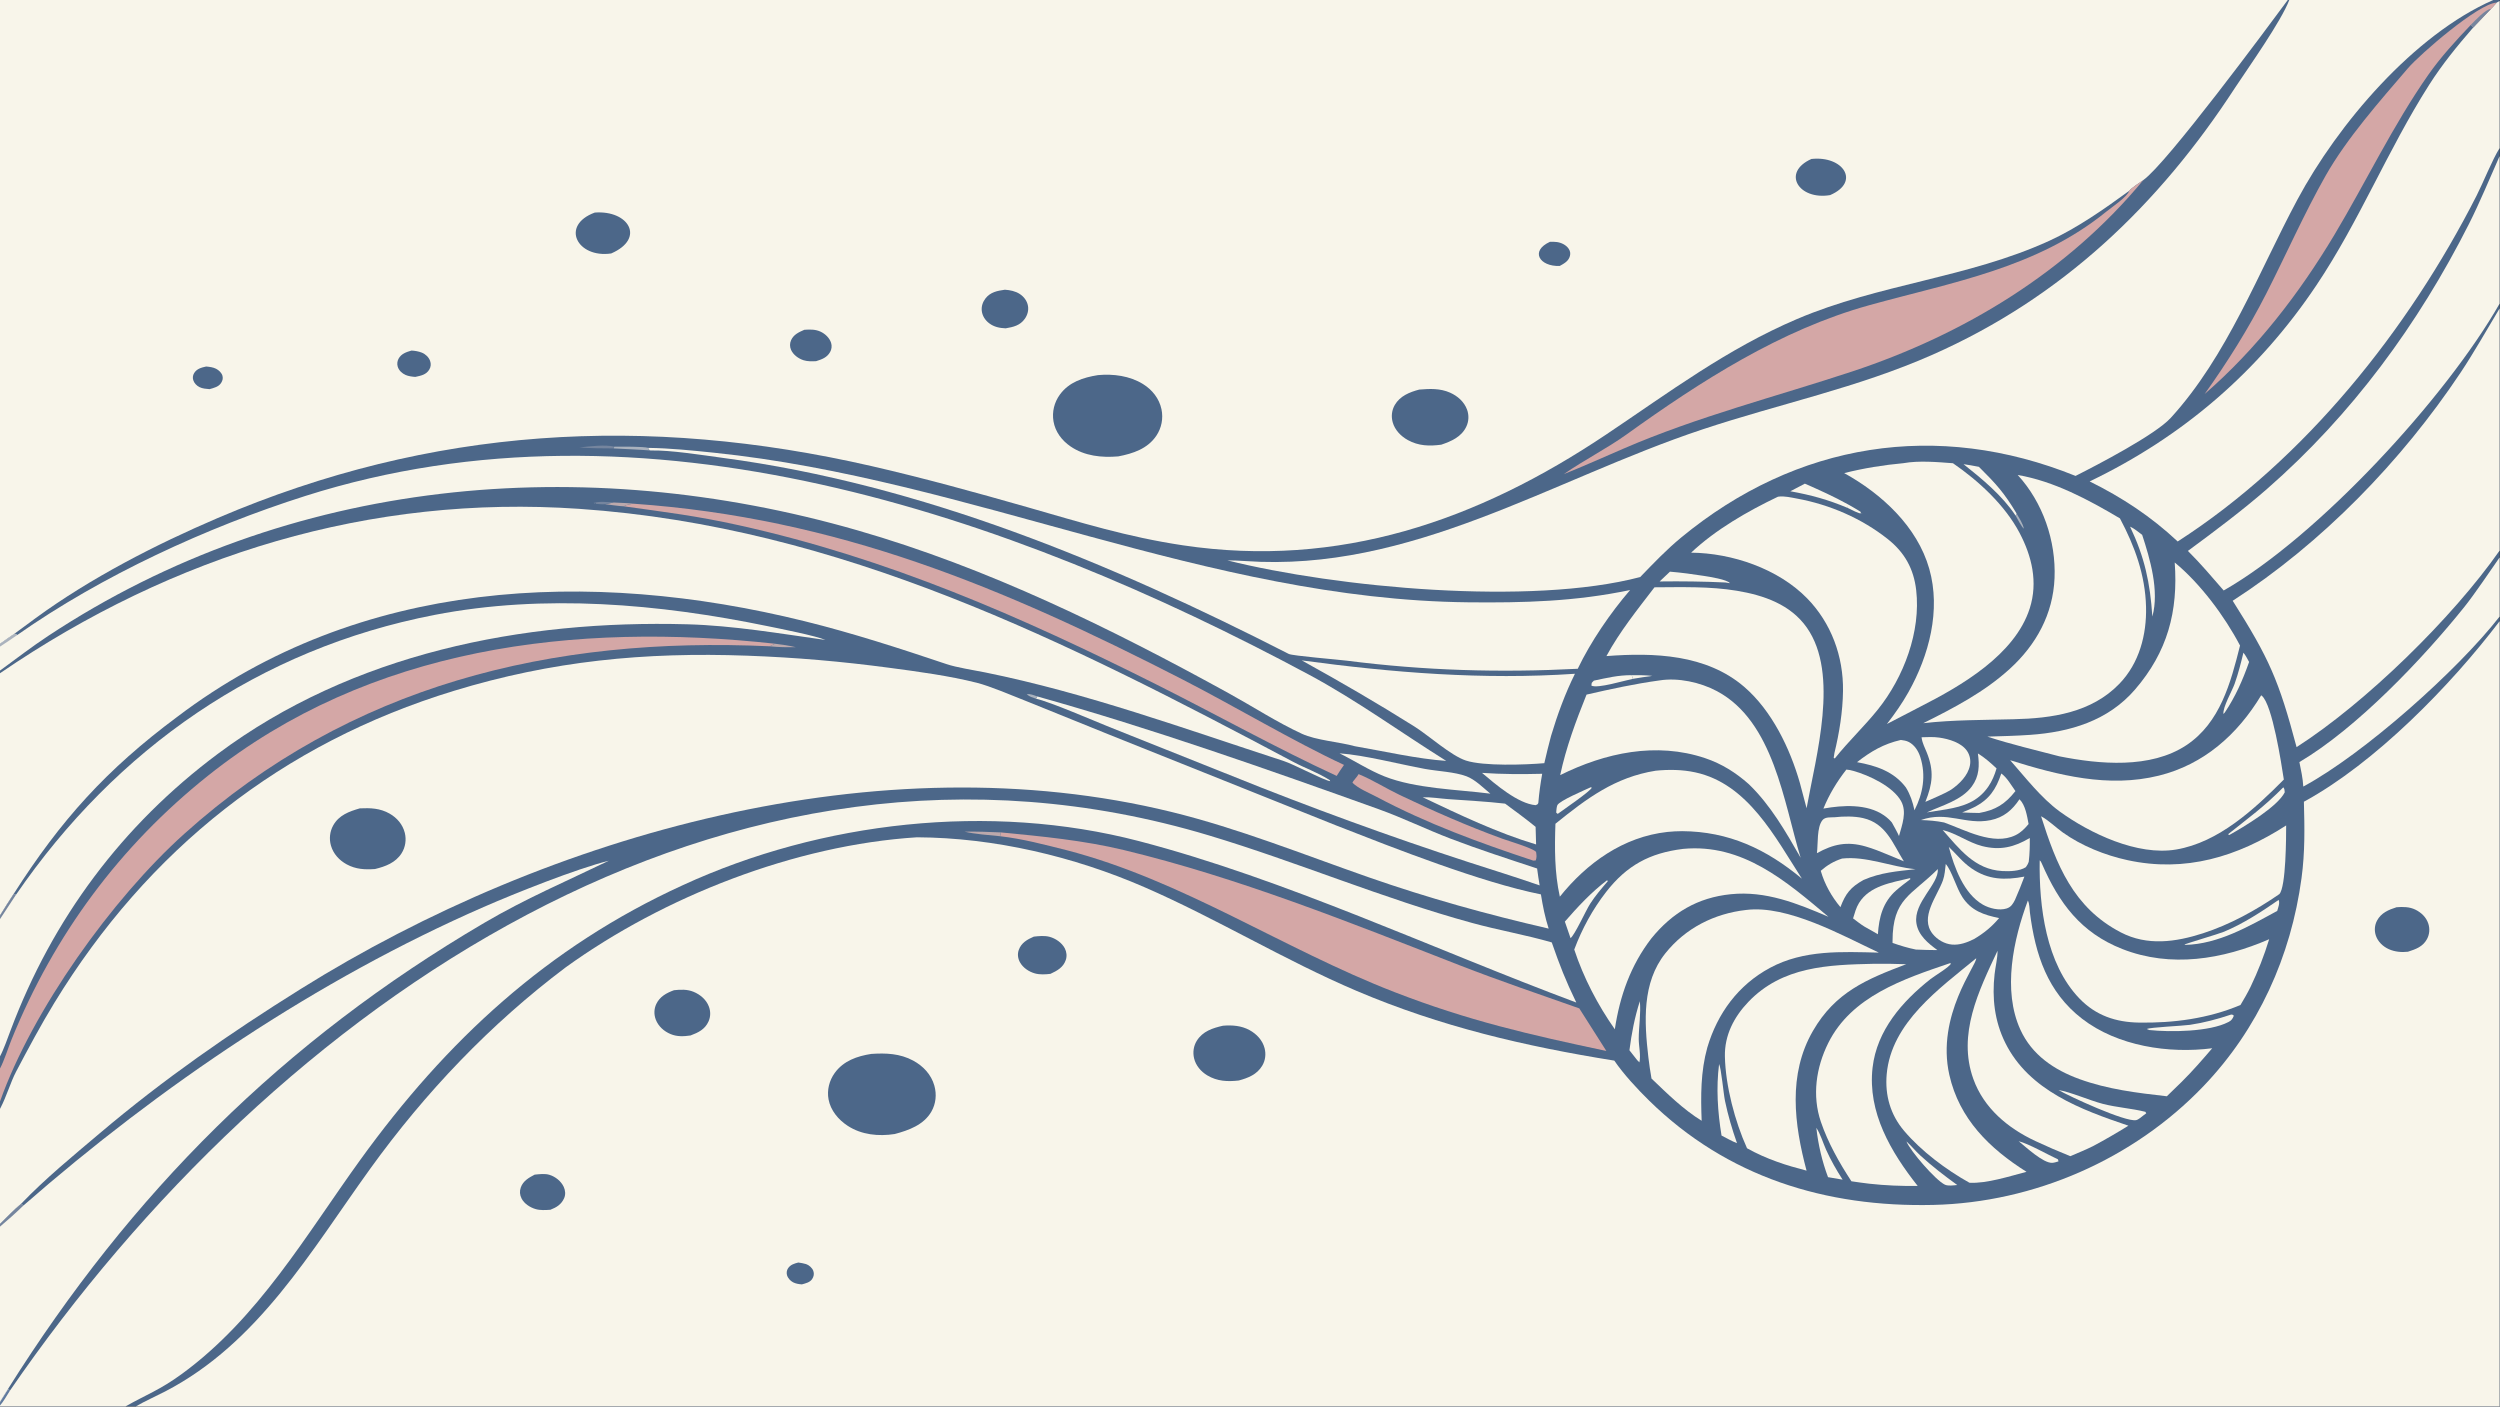
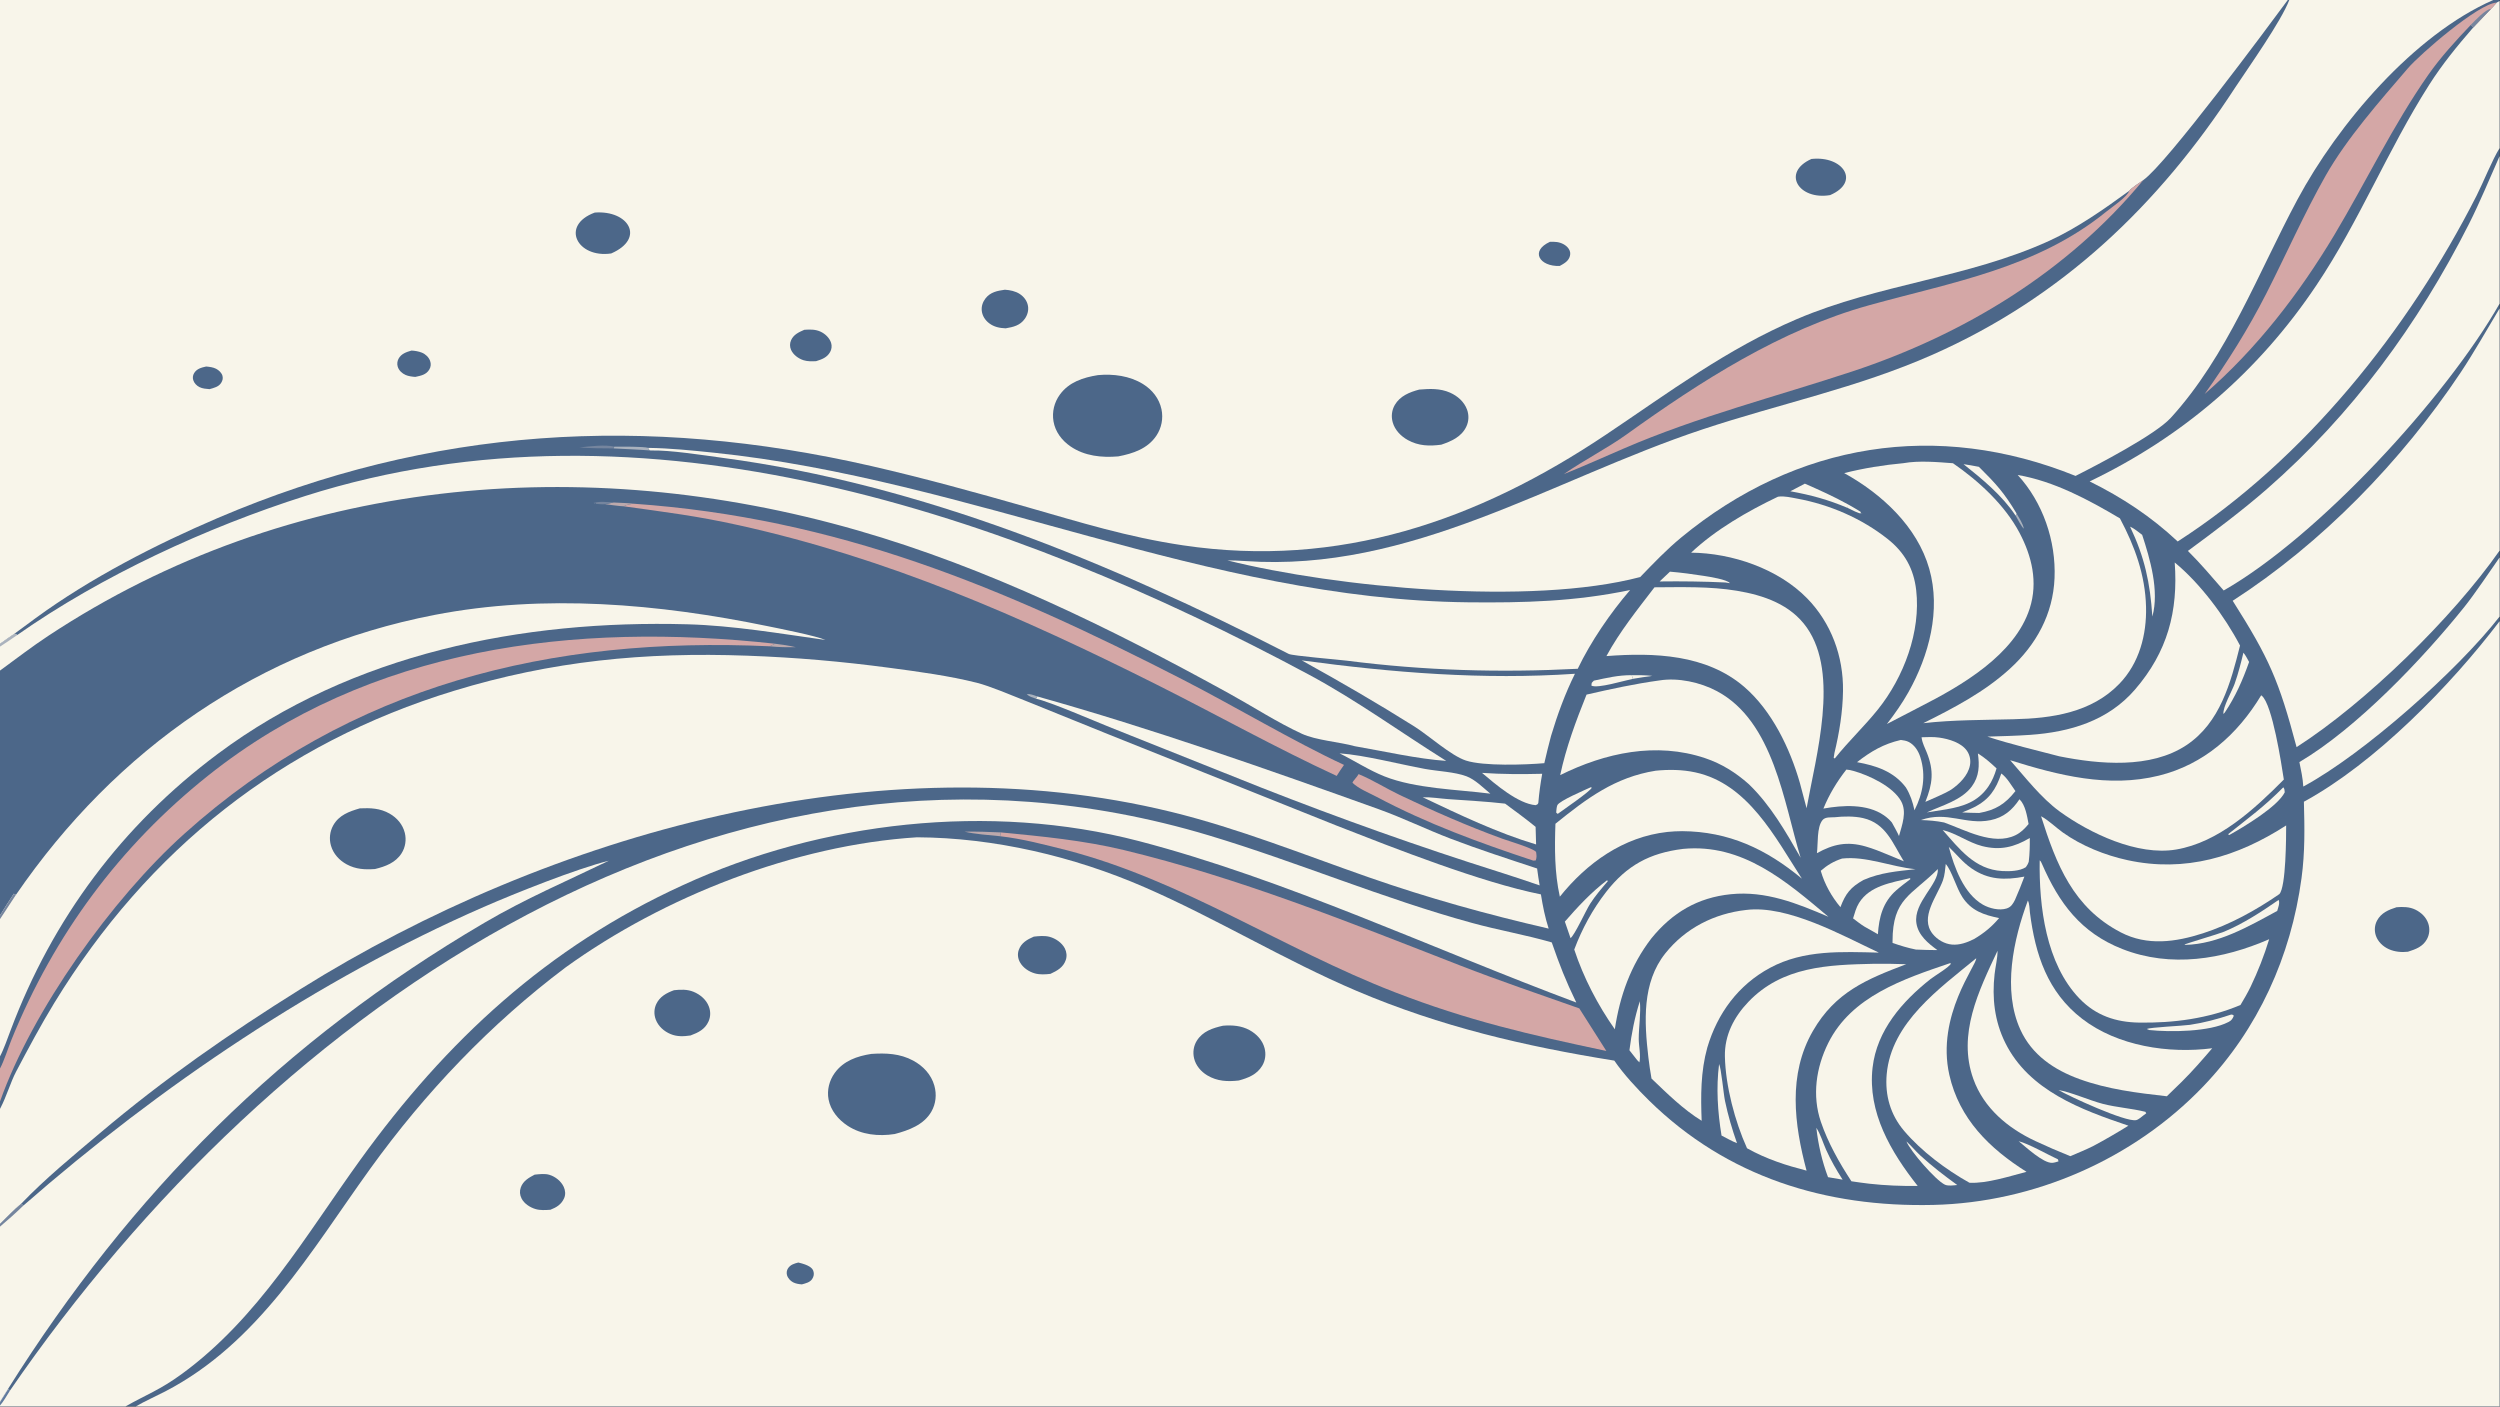
<svg xmlns="http://www.w3.org/2000/svg" width="3839" height="2160" viewBox="0 0 3839 2160">
  <rect x="0" y="0" width="3839" height="2160" fill="#333333" stroke="none" />
  <path fill="#4C6789" transform="matrix(2.109 0 0 2.109 6.10352e-05 0)" d="M0 0L1665.77 0L1666.87 0L1815.38 0L1820 0L1820 0.674L1820 107.847L1820 113.691L1820 221.075L1820 224.569L1820 400.894L1820 405.893L1820 448.923L1820 452.322L1820 1024L98.936 1024L91.438 1024L0 1024L0 1023.35L0 1020.58L0 893.138L0 891.128L0 807.362L0 802.026L0 777.975L0 769.151L0 669.216L0 666.556L0 490.207L0 488.265L0 470.812L0 468.774L0 0Z" />
  <path fill="#F8F5EA" transform="matrix(2.109 0 0 2.109 6.10352e-05 0)" d="M0 0L1665.77 0C1651 20.003 1577.48 119.267 1560.63 131.069C1558.35 132.606 1551.77 136.957 1550.35 138.901C1532.2 152.169 1512.27 166.151 1491.85 175.456C1432.83 202.347 1368.13 206.826 1308.4 232.306C1257.29 254.107 1215.27 285.701 1169.44 316.406C1075.77 379.173 975.221 414.035 861.347 397.056C820.711 390.997 786.867 380.389 747.696 369.191C710.792 358.642 671.908 347.929 634.603 339.373C470.426 301.72 314.03 310.684 158.543 377.169C113.57 396.398 65.917 420.855 26.083 449.967L10.727 461.28C7.097 463.753 3.538 466.164 0 468.774L0 0Z" />
  <path fill="#4C6789" transform="matrix(2.109 0 0 2.109 6.10352e-05 0)" d="M799.449 273.13C810.608 272.084 822.571 273.654 832.231 279.629C838.913 283.762 844.034 290.156 845.683 297.931C847.103 304.627 845.767 311.597 841.943 317.278C835.55 326.775 824.914 330.271 814.231 332.309C802.132 333.336 789.761 332.087 779.483 325.059C773.172 320.742 768.342 314.402 767.06 306.752C765.91 299.893 767.616 292.955 771.696 287.337C778.377 278.137 788.746 274.835 799.449 273.13Z" />
  <path fill="#4C6789" transform="matrix(2.109 0 0 2.109 6.10352e-05 0)" d="M1033.35 283.664C1041.07 283.025 1048.61 282.682 1055.85 285.912C1061.32 288.355 1066.07 292.51 1068.18 298.227C1069.66 302.228 1069.5 306.77 1067.66 310.625C1064.09 318.127 1056.81 321.277 1049.4 323.784C1040.77 324.945 1032.88 324.726 1025.08 320.427C1020.03 317.642 1015.63 313.139 1014.05 307.48C1012.85 303.221 1013.34 298.731 1015.56 294.888C1019.38 288.291 1026.35 285.521 1033.35 283.664Z" />
  <path fill="#4C6789" transform="matrix(2.109 0 0 2.109 6.10352e-05 0)" d="M433.05 154.779C457.733 152.894 470.184 173.609 445.022 184.548C420.336 188.188 407.735 164.135 433.05 154.779Z" />
  <path fill="#4C6789" transform="matrix(2.109 0 0 2.109 6.10352e-05 0)" d="M1318.93 115.744C1342.05 113.207 1354.9 132.483 1332.53 142.06C1309.73 145.923 1296.93 125.593 1318.93 115.744Z" />
  <path fill="#4C6789" transform="matrix(2.109 0 0 2.109 6.10352e-05 0)" d="M731.682 210.953C735.411 211.204 739.353 211.977 742.515 214.061C745.532 216.05 747.841 219.067 748.48 222.682C749.068 226.013 748.123 229.38 746.191 232.112C742.72 237.02 737.857 238.087 732.243 239.07C727.869 238.878 723.813 238.087 720.248 235.384C717.353 233.188 715.263 230.025 714.85 226.359C714.48 223.078 715.528 219.918 717.519 217.331C721.113 212.663 726.165 211.734 731.682 210.953Z" />
  <path fill="#4C6789" transform="matrix(2.109 0 0 2.109 6.10352e-05 0)" d="M585.658 240.121C589.648 239.861 593.544 239.732 597.277 241.403C600.721 242.944 603.997 245.99 605.145 249.667C605.846 251.911 605.557 254.329 604.398 256.366C602.105 260.398 598.361 261.666 594.226 262.974C591.23 263.131 587.932 263.212 585.055 262.285C581.323 261.082 577.576 258.365 575.962 254.696C574.987 252.481 574.999 249.974 575.972 247.759C577.814 243.564 581.722 241.835 585.658 240.121Z" />
  <path fill="#4C6789" transform="matrix(2.109 0 0 2.109 6.10352e-05 0)" d="M299.605 255.247C302.098 255.369 304.811 255.832 307.144 256.758C309.787 257.807 312.194 260.073 313.164 262.772C313.933 264.912 313.764 267.042 312.616 269.007C310.344 272.894 306.418 273.555 302.388 274.435C300.116 274.266 297.46 273.955 295.368 273.035C292.762 271.889 290.459 269.798 289.601 267.022C289.004 265.09 289.233 262.992 290.182 261.21C292.142 257.528 295.895 256.33 299.605 255.247Z" />
  <path fill="#4C6789" transform="matrix(2.109 0 0 2.109 6.10352e-05 0)" d="M1128.57 176.062C1130.24 176.039 1131.96 175.997 1133.61 176.235C1136.91 176.71 1140.37 178.355 1142.24 181.212C1143.3 182.818 1143.58 184.535 1143.09 186.396C1142.09 190.212 1138.83 191.875 1135.66 193.657C1120.93 194.17 1113.86 182.757 1128.57 176.062Z" />
  <path fill="#4C6789" transform="matrix(2.109 0 0 2.109 6.10352e-05 0)" d="M150.118 266.86C152.54 267.093 155.116 267.374 157.317 268.493C159.289 269.496 161.433 271.463 161.996 273.685C162.482 275.604 162.045 277.08 161.061 278.718C159.28 281.683 155.666 282.451 152.571 283.35C150.104 283.139 147.502 282.986 145.249 281.866C143.175 280.835 141.403 278.996 140.703 276.762C140.171 275.067 140.398 273.285 141.3 271.757C143.243 268.466 146.682 267.625 150.118 266.86Z" />
  <path fill="#F8F5EA" transform="matrix(2.109 0 0 2.109 6.10352e-05 0)" d="M1677.51 583.755C1729.38 555.506 1784.24 499.363 1820 452.322L1820 1024L98.936 1024C105.296 1020.3 113.544 1016.63 120.274 1013.14C188.285 977.843 226.337 910.923 269.547 850.999C309.575 795.488 357.046 745.585 411.821 704.395C483.355 652.759 578.99 615.252 667.65 609.65C723.824 609.939 781.704 623.543 833.23 645.945C885.581 668.706 935.168 699.119 987.846 721.522C1048.94 747.503 1110.16 761.805 1175.4 772.255C1182.15 782.145 1192.28 793.068 1200.88 801.484C1257.55 856.991 1329.23 879.181 1407.77 877.326C1481.05 875.597 1553.36 844.121 1604.3 790.945C1644.18 749.319 1668.12 696.4 1675.79 639.319C1678.34 620.392 1678.02 602.736 1677.51 583.755Z" />
  <path fill="#4C6789" transform="matrix(2.109 0 0 2.109 6.10352e-05 0)" d="M634.415 767.373C645.076 766.659 655.266 767.044 664.905 772.248C672.184 776.178 678.04 782.381 680.315 790.461C682.117 796.861 681.475 803.636 678.134 809.426C672.565 819.081 661.621 823.002 651.45 825.707C639.701 827.525 627.338 826.334 617.188 819.702C610.444 815.295 604.795 808.566 603.281 800.488C602.021 793.765 603.795 786.761 607.778 781.245C614.156 772.409 624.083 768.978 634.415 767.373Z" />
  <path fill="#4C6789" transform="matrix(2.109 0 0 2.109 6.10352e-05 0)" d="M890.481 746.841C897.112 746.286 903.862 746.775 909.787 750.033C914.951 752.873 919.232 757.365 920.755 763.171C921.893 767.512 921.362 772.078 919.053 775.953C915.241 782.351 908.858 784.869 901.998 786.727C893.799 787.662 886.304 787.346 879.051 783.009C874.44 780.251 870.671 775.857 869.42 770.552C868.398 766.217 869.04 761.602 871.403 757.804C875.709 750.879 882.951 748.536 890.481 746.841Z" />
  <path fill="#4C6789" transform="matrix(2.109 0 0 2.109 6.10352e-05 0)" d="M490.749 720.989C495.537 720.452 500.432 720.272 504.975 722.149C509.865 724.17 514.206 727.803 516.128 732.838C517.482 736.386 517.462 740.23 515.899 743.714C513.308 749.494 508.44 751.844 502.796 753.946C497.816 754.677 493.022 754.907 488.273 752.933C483.485 750.943 479.367 747.296 477.486 742.392C476.075 738.709 476.147 734.624 477.848 731.042C480.449 725.564 485.313 722.995 490.749 720.989Z" />
  <path fill="#4C6789" transform="matrix(2.109 0 0 2.109 6.10352e-05 0)" d="M1744.95 660.58C1749.59 660.207 1754.46 660.231 1758.72 662.347C1763.02 664.482 1766.58 667.886 1768.1 672.518C1769.31 676.196 1769.01 680.219 1767.19 683.642C1764.16 689.324 1759.05 691.109 1753.25 692.977C1748.61 693.511 1743.67 693.042 1739.38 691.123C1735.15 689.229 1731.44 685.749 1729.92 681.295C1728.69 677.677 1728.96 673.677 1730.76 670.294C1733.76 664.663 1739.18 662.412 1744.95 660.58Z" />
  <path fill="#4C6789" transform="matrix(2.109 0 0 2.109 6.10352e-05 0)" d="M752.744 681.972C756.443 681.564 760.634 681.14 764.263 682.126C768.635 683.315 773.178 686.419 775.297 690.497C776.638 693.077 776.968 696.171 776.035 698.94C774.19 704.412 769.754 706.815 764.837 709.082C761.132 709.518 757.124 709.767 753.494 708.748C749.139 707.526 744.791 704.609 742.603 700.568C741.12 697.83 740.727 694.671 741.768 691.709C743.6 686.494 747.971 684.039 752.744 681.972Z" />
  <path fill="#4C6789" transform="matrix(2.109 0 0 2.109 6.10352e-05 0)" d="M389.283 855.282C392.685 854.936 396.741 854.392 400.055 855.407C404.388 856.735 408.574 860.047 410.476 864.203C411.645 866.756 411.917 869.776 410.774 872.385C408.77 876.962 405.219 879.129 400.741 880.855C397.128 881.068 393.4 881.377 389.884 880.322C385.907 879.128 381.639 876.403 379.736 872.587C378.431 869.969 378.226 867.364 379.208 864.588C380.89 859.833 385.075 857.466 389.283 855.282Z" />
-   <path fill="#4C6789" transform="matrix(2.109 0 0 2.109 6.10352e-05 0)" d="M581.258 919.266C583.126 919.553 585.097 919.821 586.899 920.397C589.043 921.081 591.403 923.206 592.178 925.337C592.951 927.465 592.552 929.472 591.32 931.33C589.713 933.754 586.491 934.456 583.866 935.183C581.727 935.047 579.393 934.667 577.472 933.674C575.475 932.643 573.62 930.618 573.02 928.425C572.569 926.775 572.819 924.92 573.774 923.492C575.58 920.794 578.316 920.023 581.258 919.266Z" />
+   <path fill="#4C6789" transform="matrix(2.109 0 0 2.109 6.10352e-05 0)" d="M581.258 919.266C589.043 921.081 591.403 923.206 592.178 925.337C592.951 927.465 592.552 929.472 591.32 931.33C589.713 933.754 586.491 934.456 583.866 935.183C581.727 935.047 579.393 934.667 577.472 933.674C575.475 932.643 573.62 930.618 573.02 928.425C572.569 926.775 572.819 924.92 573.774 923.492C575.58 920.794 578.316 920.023 581.258 919.266Z" />
  <path fill="#F8F5EA" transform="matrix(2.109 0 0 2.109 6.10352e-05 0)" d="M0 807.362L0.374 806.663C4.647 798.585 7.7 787.93 11.774 780.182C20.449 763.682 29.832 746.124 39.527 730.264C107.827 618.54 205.166 541.251 330.536 503C401.913 481.222 469.281 474.685 544.028 477.415C579.526 478.711 612.677 481.584 647.939 486.285C668.619 489.042 690.979 492.036 711.26 497.144C720.734 499.53 736.523 506.249 746.174 510.059L807.808 534.972L973.284 601.181C1015.39 617.661 1078.61 642.549 1121.97 651.221C1123.37 659.934 1124.91 667.695 1127.6 676.134C1082.49 665.703 1040.26 654.021 996.43 638.724C948.978 622.162 901.903 603.194 852.943 591.187C640.937 539.195 400.033 606.904 218.77 720.196C167.054 752.519 119.142 785.782 72.602 825.183C52.901 841.862 33.364 857.792 15.39 876.467C10.001 881.042 5.019 886.145 0 891.128L0 807.362Z" />
  <path fill="#4C6789" transform="matrix(2.109 0 0 2.109 6.10352e-05 0)" d="M262.012 588.576C269.742 588.223 276.726 588.451 283.665 592.397C289.061 595.465 293.226 600.322 294.743 606.405C295.99 611.406 295.203 616.842 292.445 621.212C288.055 628.169 280.665 630.911 273.041 632.758C265.659 633.288 259.028 632.954 252.383 629.323C247.005 626.385 242.707 621.695 240.98 615.74C239.555 610.824 240.12 605.493 242.609 601.016C246.81 593.462 254.215 590.855 262.012 588.576Z" />
  <path fill="#F8F5EA" transform="matrix(2.109 0 0 2.109 6.10352e-05 0)" d="M1666.87 0L1815.38 0C1757.54 25.331 1702.28 90.264 1672.69 145.517C1644.37 198.387 1621.69 259.259 1580.57 304.258C1569.31 316.576 1527.24 338.466 1511.24 346.523C1410.45 305.795 1308.13 322.069 1224.14 391.346C1213.21 400.361 1204.08 410.015 1194.26 420.157C1114.62 441.174 973.324 427.892 893.691 408.029C897.757 408.042 902.465 408.218 906.531 408.505C1027.15 417.01 1129.75 349.187 1239.53 312.683C1296.05 293.891 1352.56 282.417 1407.27 258.206C1501.46 216.518 1571.85 149.298 1627.56 63.623C1637.4 48.727 1660.88 15.666 1666.87 0Z" />
-   <path fill="#F8F5EA" transform="matrix(2.109 0 0 2.109 6.10352e-05 0)" d="M0 490.207C126.522 403.701 269.616 360.029 421.737 370.498C612.505 383.626 776.407 466.977 941.625 554.732C950.938 559.679 958.592 562.033 968.104 567.944L968.56 568.801C963.48 568.051 942.576 556.66 934.374 553.998C862.561 530.643 791.537 504.689 717.351 489.609C709.056 487.923 696.771 486.094 689.193 483.549C655.025 472.073 620.698 460.924 585.749 452.289C429.249 413.621 261.708 421.314 129.127 521.877C77.561 560.186 44.289 597.071 10.047 650.74C6.637 655.996 3.233 661.188 0 666.556L0 490.207Z" />
  <path fill="#F8F5EA" transform="matrix(2.109 0 0 2.109 6.10352e-05 0)" d="M7.275 1012.48C199.232 733.021 528.534 502.558 880.419 608.339C944.792 627.69 1006.89 654.247 1071.83 672.003C1090.94 677.263 1110.76 680.649 1129.86 686.192C1135.73 703.046 1139.84 713.651 1147.73 729.955C1043.57 691.088 936.167 640.336 829.301 612.423C720.777 584.076 597.95 598.052 496.995 644.6C398.653 689.571 325.209 757.446 262.311 844.54C222.681 899.415 188.268 959.585 132.391 1000.4C116.418 1012.07 106.833 1015.28 91.438 1024L0 1024L0 1023.35L0 1020.58L5.808 1011.34L7.275 1012.48Z" />
  <defs>
    <linearGradient id="gradient_0" gradientUnits="userSpaceOnUse" x1="4.745" y1="1015.143" x2="3.253" y2="1014.191">
      <stop offset="0" stop-color="#5E799D" />
      <stop offset="1" stop-color="#8193AE" />
    </linearGradient>
  </defs>
  <path fill="url(#gradient_0)" transform="matrix(2.109 0 0 2.109 6.10352e-05 0)" d="M0 1020.58L5.808 1011.34L7.275 1012.48C5.546 1015.25 2.074 1021.23 0 1023.35L0 1020.58Z" />
  <path fill="#F8F5EA" transform="matrix(2.109 0 0 2.109 6.10352e-05 0)" d="M1820 0.674L1820 107.847C1814.62 116.395 1808.21 132.667 1803.3 142.34C1753.84 239.729 1678.26 334.658 1585.61 394.26C1566.32 376.149 1545.21 362.249 1521.52 350.526C1589.5 317.889 1644.54 270.48 1686.55 207.804C1717.9 161.027 1738.52 109.211 1768.61 61.929C1778.3 46.7 1789.08 33.557 1800.83 19.983L1813.75 6.444C1814.53 5.874 1817.08 2.817 1817.88 1.905L1820 0.674Z" />
  <path fill="#F8F5EA" transform="matrix(2.109 0 0 2.109 6.10352e-05 0)" d="M12.582 462.347C73.98 419.236 150.431 383.957 222.381 361.096C468.841 282.79 734.533 374.05 952.868 491.124C987.589 509.741 1019.88 533.261 1053.03 554.017C1032.63 552.691 1006.74 546.82 986.456 543.33C975.383 540.231 958.275 539.04 947.958 534.288C929.942 525.991 912.389 514.547 894.89 504.907C808.622 457.383 719.17 413.421 624.276 386.127C424.675 328.717 210.546 347.127 35.083 463.014C23.145 470.903 11.673 479.725 0 488.265L0 470.812L0 468.774C3.538 466.164 7.097 463.753 10.727 461.28L12.582 462.347Z" />
  <path fill="#AAB2BD" transform="matrix(2.109 0 0 2.109 6.10352e-05 0)" d="M10.727 461.28L12.582 462.347C8.35 465.295 4.355 468.022 0 470.812L0 468.774C3.538 466.164 7.097 463.753 10.727 461.28Z" />
  <path fill="#F8F5EA" transform="matrix(2.109 0 0 2.109 6.10352e-05 0)" d="M1625.66 437.434C1690.81 395.42 1748.6 335.739 1791.5 271.45C1801.17 256.97 1810.91 239.705 1820 224.569L1820 400.894C1785.75 449.846 1722.53 511.719 1672.18 543.988C1659.23 495.244 1652.23 479.376 1625.66 437.434Z" />
  <path fill="#F8F5EA" transform="matrix(2.109 0 0 2.109 6.10352e-05 0)" d="M17.092 877.737C116.197 791.055 231.399 713.123 352.209 660.384C375.253 650.324 419.398 632.684 443.319 626.693C411.909 641.88 382.865 654.171 352.474 672.019C205.84 758.136 95.621 868.48 5.808 1011.34L0 1020.58L0 893.138L0 891.128C5.019 886.145 10.001 881.042 15.39 876.467L17.092 877.737Z" />
  <path fill="#75859E" transform="matrix(2.109 0 0 2.109 6.10352e-05 0)" d="M15.39 876.467L17.092 877.737C11.243 883.41 6.225 887.869 0 893.138L0 891.128C5.019 886.145 10.001 881.042 15.39 876.467Z" />
  <path fill="#F8F5EA" transform="matrix(2.109 0 0 2.109 6.10352e-05 0)" d="M11.615 651.526C84.607 545.145 188.793 472.436 316.514 447.713C396.281 432.272 479.722 439.638 558.745 455.881C567.5 457.68 594.529 463.012 601.005 465.964C567.657 461.295 534.106 455.487 500.472 454.557C380.233 451.234 256.56 475.845 158.652 548.843C88.864 600.876 38.215 668.975 7.71 750.216C5.806 755.287 2.502 764.617 0 769.151L0 669.216L0 666.556C3.233 661.188 6.637 655.996 10.047 650.74L11.615 651.526Z" />
  <path fill="#75859E" transform="matrix(2.109 0 0 2.109 6.10352e-05 0)" d="M0 666.556C3.233 661.188 6.637 655.996 10.047 650.74L11.615 651.526L0 669.216L0 666.556Z" />
  <path fill="#F8F5EA" transform="matrix(2.109 0 0 2.109 6.10352e-05 0)" d="M1593.04 401.136C1611.98 387.194 1632.88 371.556 1650.68 355.99C1712.54 301.905 1760.74 236.164 1797.73 162.993C1805.59 147.446 1812.85 129.739 1820 113.691L1820 221.075C1781.03 289.492 1687.99 390.59 1619.11 429.945C1610.57 420.113 1602.29 410.308 1593.04 401.136Z" />
  <path fill="#D4A7A6" transform="matrix(2.109 0 0 2.109 6.10352e-05 0)" d="M1550.35 138.901C1551.77 136.957 1558.35 132.606 1560.63 131.069C1505.54 197.758 1430.07 243.559 1348.54 270.501C1292.59 288.989 1236.28 303.217 1181.98 326.707C1167.79 332.844 1152.96 339.487 1138.66 345.217C1153.29 335.009 1170.19 326.482 1184.35 316.316C1238.37 277.512 1296.38 240.171 1361.01 222.239C1422.04 205.304 1483.05 195.232 1533.72 154.035C1537.23 151.18 1549.26 143.046 1550.35 138.901Z" />
  <path fill="#D4A7A6" transform="matrix(2.109 0 0 2.109 6.10352e-05 0)" d="M0 777.975C2.845 772.882 6.138 762.468 8.508 756.646C39.459 680.652 87.189 616.036 151.413 564.825C269.335 470.795 418.725 452.785 564.3 468.713L560.434 470.579C401.702 463.219 255.05 498.469 134.07 607.217C81.752 654.245 23.535 735.538 0 802.026L0 777.975Z" />
  <path fill="#D4A7A6" transform="matrix(2.109 0 0 2.109 6.10352e-05 0)" d="M1605.25 286.888C1621.97 263.42 1636.93 239.612 1650.06 213.862C1664.42 185.693 1677.68 155.57 1693.26 128.046C1708.67 100.824 1732.8 73.522 1753.25 49.698C1762.04 39.452 1804.7 2.418 1817.88 1.905C1817.08 2.817 1814.53 5.874 1813.75 6.444L1800.83 19.983L1799 18.16C1788.12 29.602 1777.11 41.58 1768.05 54.525C1742.42 91.147 1722.6 132.705 1699.73 170.959C1674.12 213.794 1642.97 254.161 1605.25 286.888Z" />
  <path fill="#75859E" transform="matrix(2.109 0 0 2.109 6.10352e-05 0)" d="M1799 18.16C1802.15 14.98 1809.78 6.635 1813.75 6.444L1800.83 19.983L1799 18.16Z" />
  <path fill="#F8F5EA" transform="matrix(2.109 0 0 2.109 6.10352e-05 0)" d="M1674.23 554.882C1715.98 530.257 1764.2 479.543 1794.37 441.883C1801.81 432.593 1812.84 416.139 1820 405.893L1820 448.923C1789.31 488.307 1720.88 549.129 1677.06 572.707C1676.73 566.607 1675.42 560.867 1674.23 554.882Z" />
  <path fill="#BCA9AC" transform="matrix(2.109 0 0 2.109 6.10352e-05 0)" d="M564.3 468.713C569.873 469.42 573.917 469.951 579.434 471.228C572.248 471.312 567.561 471.29 560.434 470.579L564.3 468.713Z" />
  <path fill="#F8F5EA" transform="matrix(2.109 0 0 2.109 6.10352e-05 0)" d="M472.127 326.116C487.721 326.314 504.306 328.023 519.817 329.624C706.514 348.901 879.232 436.502 1068.91 438.551C1109.41 438.988 1147.05 438.008 1186.93 429.599C1172.61 446.223 1158.3 467.098 1148.78 486.945C1091.98 489.87 1037.17 488.289 980.607 481.046C974.233 480.23 941.106 477.541 938.356 476.135C808.817 409.935 671.263 352.684 525.993 333.347C512.038 331.49 487.894 327.575 473.541 328.005L472.033 327.082L472.127 326.116Z" />
  <path fill="#F8F5EA" transform="matrix(2.109 0 0 2.109 6.10352e-05 0)" d="M1469.12 345.836C1495.63 350.383 1520.67 363.873 1543.57 377.45C1554.36 397.705 1562 418.674 1562.57 441.84C1563.08 462.183 1557.63 482.84 1543.22 497.806C1522.9 518.925 1494.01 523.079 1466.09 523.685C1444.12 524.299 1422.24 524.079 1400.36 526.569C1422.74 515.385 1444.81 503.934 1463.44 486.931C1482.61 469.44 1494.88 447.188 1495.95 420.893C1497.07 393.8 1487.45 365.803 1469.12 345.836Z" />
  <path fill="#F8F5EA" transform="matrix(2.109 0 0 2.109 6.10352e-05 0)" d="M1294.4 361.74C1294.59 361.697 1294.78 361.639 1294.98 361.61C1299.09 361.005 1304.56 362.316 1308.66 363.075C1332.34 367.448 1355.51 377.472 1374.43 392.444C1386.75 402.199 1393.4 414.057 1395.21 429.682C1398.69 459.906 1386.16 493.044 1367.43 516.452C1357.51 528.851 1345.82 539.801 1335.94 552.265L1335.15 551.777L1335.69 548.245C1339.25 533.635 1341.74 518.109 1341.93 503.075C1342.26 477.965 1333.41 453.669 1315.74 435.6C1294.67 414.042 1261.02 402.675 1231.33 402.406C1249.15 385.608 1272.49 372.215 1294.4 361.74Z" />
  <path fill="#F8F5EA" transform="matrix(2.109 0 0 2.109 6.10352e-05 0)" d="M1385.93 337.247C1397.19 335.229 1410.59 336.436 1421.99 337.289C1440.71 350.167 1459.75 367.706 1470.45 387.96C1479.47 405.046 1483.96 423.883 1477.92 442.873C1467.1 476.891 1427.85 499.445 1398.08 514.603L1373.89 527.159C1379.62 519.795 1385.02 512.056 1389.6 503.912C1404.56 477.262 1413.32 444.313 1404.73 414.144C1395.93 383.251 1370 359.525 1342.79 344.479C1357.01 340.898 1371.34 338.589 1385.93 337.247Z" />
  <path fill="#D4A7A6" transform="matrix(2.109 0 0 2.109 6.10352e-05 0)" d="M728.727 606.092C758.615 608.963 789.002 611.886 818.319 618.945C901.778 639.039 982.792 671.661 1062.65 702.783C1091.94 714.197 1120.51 723.832 1149.9 734.225L1169.61 765.223C1113.51 753.348 1069.01 743.164 1015.28 722.336C933.793 690.751 861.28 640.988 776.521 619.009C760.377 614.978 744.848 610.783 728.195 608.874L728.727 606.092Z" />
  <path fill="#F8F5EA" transform="matrix(2.109 0 0 2.109 6.10352e-05 0)" d="M1204.66 427.629C1224.49 427.543 1244.97 426.873 1264.58 430.134C1284.17 433.392 1303.74 440.064 1315.64 457.052C1339.34 490.887 1322.25 550.384 1315.41 588.501L1310.53 570.09C1303.35 544.992 1290.2 517.534 1270.09 500.197C1242.43 476.339 1204.24 475.067 1169.67 477.704C1179.25 459.977 1192.43 443.589 1204.66 427.629Z" />
  <path fill="#F8F5EA" transform="matrix(2.109 0 0 2.109 6.10352e-05 0)" d="M1271.35 662.562C1301.61 658.759 1341.33 681.112 1368.03 693.622C1340.98 692.973 1313.32 691.46 1288.72 704.731C1265.63 717.183 1250.51 737.813 1243.13 762.695C1238.24 780.268 1238.32 798.015 1239.01 816.063C1225.38 807.647 1214.02 796.313 1202.49 785.318C1201.6 780.206 1200.82 775.087 1200.22 769.931C1197.23 744.153 1195.47 715.53 1212.57 694.136C1227.27 675.738 1248.16 665.204 1271.35 662.562Z" />
  <path fill="#F8F5EA" transform="matrix(2.109 0 0 2.109 6.10352e-05 0)" d="M1646.4 506.282C1646.57 506.392 1646.75 506.482 1646.9 506.613C1654.59 513.187 1661.07 555.712 1662.9 567.607C1641.51 589.102 1615.51 613.343 1584.41 618.567C1556.31 623.287 1521.74 606.824 1499.62 590.815C1485.92 580.745 1474.86 566.232 1463.64 553.528C1498.77 564.518 1535.15 573.832 1571.89 564.76C1604.71 556.657 1629.24 534.728 1646.4 506.282Z" />
  <path fill="#F8F5EA" transform="matrix(2.109 0 0 2.109 6.10352e-05 0)" d="M1583.45 409.551C1602.03 424.801 1619.94 448.856 1631.01 470.052C1624.2 497.131 1616.55 526.218 1591.96 542.575C1565.86 559.931 1528.51 556.503 1499.4 550.674C1481.95 546.087 1464.18 541.959 1447.02 536.341C1457.39 536.035 1467.77 535.797 1478.12 535.073C1507.2 533.038 1534.87 524.863 1554.52 502.091C1578.25 474.598 1586.03 445.17 1583.45 409.551Z" />
  <path fill="#F8F5EA" transform="matrix(2.109 0 0 2.109 6.10352e-05 0)" d="M1486.13 594.317C1491.52 597.185 1496.88 602.501 1501.93 606.109C1515.59 615.863 1532.64 622.71 1549.03 626.278C1591.15 635.453 1629.14 623.854 1664.59 601.019C1664.59 608.833 1664.52 645.938 1659.64 651.004C1642.62 662.752 1623.67 673.21 1603.95 679.568C1584.14 685.959 1563.45 688.884 1544.22 678.89C1509.46 660.834 1497.26 629.41 1486.13 594.317Z" />
  <path fill="#F8F5EA" transform="matrix(2.109 0 0 2.109 6.10352e-05 0)" d="M947.815 480.848C1014.07 489.801 1079.85 495.139 1146.74 490.587C1139.55 505.142 1134 520.311 1129.34 535.842C1127.57 542.426 1125.98 549.039 1124.44 555.681C1110.89 556.869 1080.22 557.991 1067.31 553.757C1056.48 550.203 1040.35 535.576 1029.77 528.923C1002.84 511.988 975.629 496.214 947.815 480.848Z" />
  <path fill="#F8F5EA" transform="matrix(2.109 0 0 2.109 6.10352e-05 0)" d="M1364.68 701.747C1372.45 701.634 1380.17 701.809 1387.93 702.067C1359.06 713.005 1336.38 722.353 1320.05 750.594C1301.7 782.329 1306.38 818.611 1315.39 852.368C1308.05 850.425 1300.82 848.443 1293.68 845.827C1286.32 843.201 1278.86 839.902 1272.04 836.063C1263.24 816.638 1256.39 790.658 1255.93 769.231C1255.61 753.816 1262.5 740.524 1272.93 729.579C1297.76 703.545 1331.06 702.502 1364.68 701.747Z" />
  <path fill="#F8F5EA" transform="matrix(2.109 0 0 2.109 6.10352e-05 0)" d="M1208.27 495.435C1221.84 493.253 1238.03 496.781 1250.1 503.219C1291.54 525.321 1298.78 584.282 1311.09 624.554C1300.22 605.565 1289.24 586.305 1273.38 571.001C1263.89 562.574 1253.67 556.115 1241.59 552.047C1205.91 540.029 1168.7 548.128 1136 564.378C1140.33 544.021 1147.46 525.01 1155.18 505.758C1172.8 501.724 1190.34 497.878 1208.27 495.435Z" />
  <path fill="#F8F5EA" transform="matrix(2.109 0 0 2.109 6.10352e-05 0)" d="M1485.14 626.432C1486 627.136 1486.24 627.74 1486.67 628.731C1499.21 657.6 1515.11 679.137 1545.28 690.989C1580.6 704.863 1618.37 698.576 1652.22 683.86C1648.55 695.873 1644.1 707.193 1638.68 718.524C1636.46 723.084 1633.94 727.394 1631.34 731.742C1608.1 741.592 1582.58 744.987 1557.41 744.568C1540.56 744.287 1526.05 739.45 1514.12 727.079C1489.67 701.711 1484.59 660.023 1485.14 626.432Z" />
  <path fill="#F8F5EA" transform="matrix(2.109 0 0 2.109 6.10352e-05 0)" d="M1225.28 618.122C1225.37 618.11 1225.47 618.095 1225.56 618.086C1268.73 614.028 1300.42 641.505 1331.3 667.524C1308.48 657.728 1285.71 648.531 1260.34 651.082C1236.03 653.528 1217.67 664.519 1202.41 683.237C1187.28 702.9 1179.45 725.097 1175.78 749.444C1163.37 731.785 1153.01 711.902 1146.24 691.387C1151.88 676.315 1159.55 662.2 1169.43 649.474C1184.47 630.112 1201.14 621.131 1225.28 618.122Z" />
  <path fill="#F8F5EA" transform="matrix(2.109 0 0 2.109 6.10352e-05 0)" d="M1205.57 561.161C1215.18 560.209 1224.94 560.333 1234.4 562.383C1272.68 570.677 1292.48 609.503 1311.98 639.765C1286.11 618.244 1258.83 605.399 1224.78 605.179C1221.21 605.218 1217.59 605.362 1214.04 605.752C1181.97 609.279 1155.47 628.296 1135.74 652.887C1131.87 635.366 1131.91 617.628 1132.54 599.788C1155.39 581.333 1175.9 565.88 1205.57 561.161Z" />
  <path fill="#F8F5EA" transform="matrix(2.109 0 0 2.109 6.10352e-05 0)" d="M1476.53 655.693C1477.79 658.196 1477.66 661.578 1478.01 664.354C1481.89 694.894 1490.77 722.346 1516.06 741.813C1541.89 761.7 1579.11 767.353 1610.76 763.25C1603.57 771.645 1596.41 779.898 1588.55 787.682L1577.71 798.217C1556.08 795.753 1534.68 793.202 1514.07 785.697C1495.7 779.005 1479.55 768.197 1471.14 749.866C1457.89 720.996 1466 684.048 1476.53 655.693Z" />
  <path fill="#F8F5EA" transform="matrix(2.109 0 0 2.109 6.10352e-05 0)" d="M1438.89 697.743C1439.65 702.217 1409.6 739.439 1419.35 782.64C1426.6 814.758 1448.6 836.252 1475.54 853.229C1463.37 856.37 1446.47 861.901 1433.98 861.182C1417.01 851.703 1398.94 838.198 1386.37 823.344C1376.42 811.594 1372.39 797.455 1373.74 782.171C1377.06 744.51 1412.24 719.716 1438.89 697.743Z" />
  <path fill="#F8F5EA" transform="matrix(2.109 0 0 2.109 6.10352e-05 0)" d="M1419.68 701.359L1420.57 701.515C1419.53 704.089 1408.51 710.607 1405.67 712.853C1385.02 729.185 1366.6 750.152 1363.46 777.312C1359.7 809.93 1376.86 838.931 1396.3 863.5C1384.49 863.656 1372.81 863.176 1361.07 861.879C1356.72 861.406 1352.39 860.725 1348.05 860.11C1339.27 846.765 1330.96 831.961 1325.8 816.795C1319.32 797.748 1322.32 777.305 1331.14 759.519C1348.08 725.374 1386.1 712.772 1419.68 701.359Z" />
  <path fill="#D4A7A6" transform="matrix(2.109 0 0 2.109 6.10352e-05 0)" d="M461.122 366.747C609.699 377.127 729.92 427.47 860.887 494.667C898.58 514.006 941.291 539.566 978.594 556.944C976.824 559.53 974.848 562.289 973.268 564.962C929.085 544.567 886.082 520.496 842.401 498.579C743.34 448.876 646.81 406.584 538.098 382.464C507.001 375.565 484.92 372.961 454.178 368.655C456.08 367.399 458.789 367.167 461.122 366.747Z" />
  <path fill="#F8F5EA" transform="matrix(2.109 0 0 2.109 6.10352e-05 0)" d="M1454.45 692.254C1454.49 697.596 1452.91 703.807 1452.31 709.195C1450.34 726.661 1452.24 743.56 1460.14 759.438C1477.42 794.164 1515.38 808.008 1549.74 819.645C1541.24 824.9 1532.73 829.855 1523.91 834.55C1518.53 837.217 1512.94 839.477 1507.43 841.838C1498.84 838.41 1490.32 834.697 1481.94 830.789C1461.98 821.471 1444.45 806.864 1436.83 785.638C1425.13 753.071 1440.7 721.507 1454.45 692.254Z" />
  <path fill="#F8F5EA" transform="matrix(2.109 0 0 2.109 6.10352e-05 0)" d="M755.325 507.094C839.201 530.648 921.815 559.778 1003.76 589.168C1021.4 595.493 1038.55 603.897 1056.1 610.61C1076.89 618.556 1098.08 625.401 1119.19 632.366C1119.77 636.421 1120.31 640.653 1121.04 644.67C1110.98 641.201 1100.91 637.849 1090.77 634.647C1032.88 616.379 975.127 595.768 918.601 573.566L807.702 529.327C797.165 525.09 764.258 510.878 754.31 508.731L755.325 507.094Z" />
  <path fill="#F8F5EA" transform="matrix(2.109 0 0 2.109 6.10352e-05 0)" d="M1416.74 629.071C1421.25 634.3 1424.38 646.387 1428.83 653.183C1435.39 663.199 1444.48 666.184 1455.59 668.455C1450.21 674.855 1444.5 679.481 1437.36 683.724C1432.35 686.231 1426.85 688.264 1421.17 687.752C1415.84 687.272 1410.54 684.156 1407.21 680C1397.54 667.947 1410.45 652.757 1414.66 641.054C1416 637.323 1416.29 633.002 1416.74 629.071Z" />
  <path fill="#D4A7A6" transform="matrix(2.109 0 0 2.109 6.10352e-05 0)" d="M989.221 563.646C999.505 567.879 1009.18 574.064 1019.24 578.871C1043.71 590.566 1068.43 601.437 1093.94 610.71C1097.95 612.165 1116.61 617.689 1118.45 620.341C1118.79 622.618 1119.06 624.316 1118.18 626.52L1116.39 626.631C1076.98 613.556 1039.2 599.779 1002.41 580.241C996.836 577.279 989.301 574.348 984.775 569.959C984.975 568.637 988.117 565.862 989.221 563.646Z" />
  <path fill="#F8F5EA" transform="matrix(2.109 0 0 2.109 6.10352e-05 0)" d="M1344.36 560.342C1346.11 560.445 1347.76 560.827 1349.44 561.296C1360.92 564.503 1378.28 572.649 1384.22 583.329C1388.62 591.234 1384.92 600.71 1382.69 608.737C1381.17 605.369 1379.29 602.141 1377.52 598.897C1375.88 596.906 1373.85 595.121 1371.73 593.656C1359.42 585.142 1341.72 586.212 1327.65 588.743C1331.88 578.378 1337.49 569.145 1344.36 560.342Z" />
  <path fill="#F8F5EA" transform="matrix(2.109 0 0 2.109 6.10352e-05 0)" d="M1335.82 595.052C1342.32 594.318 1350.19 594.204 1356.53 595.664C1373.34 599.534 1378.13 614.169 1386.23 627.156L1374.37 622.204C1369.14 620.009 1363.88 617.915 1358.43 616.34C1344.94 612.443 1334.89 614.585 1322.94 621.205C1323.81 614.62 1322.73 602.199 1327.04 597.087C1329.06 594.694 1332.97 595.239 1335.82 595.052Z" />
  <path fill="#F8F5EA" transform="matrix(2.109 0 0 2.109 6.10352e-05 0)" d="M1035.94 580.508C1042.02 580.331 1048.46 581.429 1054.55 581.867C1068.33 582.859 1082.16 583.568 1095.88 585.138C1103.39 590.647 1110.88 596.148 1118.1 602.042L1118.46 614.861C1090.35 606.467 1062.41 593.104 1035.94 580.508Z" />
  <path fill="#F8F5EA" transform="matrix(2.109 0 0 2.109 6.10352e-05 0)" d="M1384.05 538.771C1386.08 539.04 1388.06 539.322 1389.9 540.29C1394.12 542.513 1396.83 546.89 1398.23 551.328C1402.47 564.74 1400.18 577.766 1393.96 589.983C1392.7 583.967 1390.94 578.67 1387.73 573.398C1378.89 561.64 1365.95 557.469 1352.12 554.948C1362.17 547.118 1371.5 541.629 1384.05 538.771Z" />
  <path fill="#F8F5EA" transform="matrix(2.109 0 0 2.109 6.10352e-05 0)" d="M1399.14 536.81C1403.42 536.685 1407.84 536.446 1412.08 537.068C1418.97 538.075 1428.09 540.682 1432.25 546.793C1434.33 549.845 1435.04 553.695 1434.34 557.296C1432.91 564.738 1426.63 570.863 1420.67 574.962C1414.87 578.458 1408.06 581.003 1401.89 583.856C1407.22 570.643 1408.28 561.257 1402.91 547.891C1401.52 544.433 1399.74 541.148 1399.21 537.42C1399.18 537.217 1399.16 537.013 1399.14 536.81Z" />
  <path fill="#F8F5EA" transform="matrix(2.109 0 0 2.109 6.10352e-05 0)" d="M975.359 548.516C993.715 549.831 1018.78 556.434 1037.67 559.888C1046.79 561.557 1059.16 562.016 1067.69 565.199C1074.08 567.584 1079.95 573.569 1085.14 577.876C1060.99 574.805 1030.65 574.243 1008.1 565.319C996.857 560.873 986.224 553.903 975.359 548.516Z" />
  <path fill="#F8F5EA" transform="matrix(2.109 0 0 2.109 6.10352e-05 0)" d="M1418.96 616.657C1424.67 622.065 1428.85 627.684 1435.46 632.261C1447.7 640.732 1459.9 640.951 1474 638.271C1471.92 643.996 1469.58 649.567 1467.17 655.157C1465.71 658.027 1464.39 660.398 1461.1 661.465C1455.74 663.201 1448.5 661.407 1443.75 658.681C1429.79 650.655 1422.91 631.447 1418.96 616.657Z" />
  <path fill="#F8F5EA" transform="matrix(2.109 0 0 2.109 6.10352e-05 0)" d="M1341.24 625.129C1358.82 623.161 1377.04 631.199 1394.73 632.878C1381.39 634.347 1369.3 635.304 1356.87 640.708C1347.46 645.957 1343.81 650.552 1340.05 660.521C1333.56 652.729 1328.52 643.802 1325.72 634.055C1330.5 629.868 1335.19 627.103 1341.24 625.129Z" />
  <path fill="#F8F5EA" transform="matrix(2.109 0 0 2.109 6.10352e-05 0)" d="M1414.5 604.366C1424.2 606.595 1433.23 613.493 1443.21 616.045C1456.27 619.385 1466.61 616.874 1477.92 610.158C1478 615.983 1477.86 621.567 1477.18 627.359C1476.69 628.95 1476.02 630.041 1475.06 631.397C1470.54 634.355 1463.12 634.514 1457.85 634.217C1437.82 633.089 1426.7 618.111 1414.5 604.366Z" />
  <path fill="#F8F5EA" transform="matrix(2.109 0 0 2.109 6.10352e-05 0)" d="M1410.96 632.773C1411.77 643.874 1393.1 657.068 1395.36 672.18C1396.68 680.984 1403.92 686.893 1410.68 691.782C1405.46 691.826 1400.23 691.567 1395.01 691.397C1389.13 690.218 1383.65 688.538 1378 686.557L1377.99 685.291C1378.03 654.072 1391.59 652.187 1410.96 632.773Z" />
  <path fill="#F8F5EA" transform="matrix(2.109 0 0 2.109 6.10352e-05 0)" d="M1470.42 581.95C1474.75 586.142 1475.96 594.258 1477.05 599.977C1474.29 603.315 1471.4 606.263 1467.44 608.164C1451.31 615.921 1430.85 604.328 1415.56 598.868C1409.84 597.699 1404.43 597.29 1398.61 597.097C1417.86 590.268 1431.1 600.891 1449.33 597.177C1458.87 595.232 1465.12 589.892 1470.42 581.95Z" />
  <path fill="#F8F5EA" transform="matrix(2.109 0 0 2.109 6.10352e-05 0)" d="M1390.66 639.401L1391.06 640.051C1387.59 642.697 1384.03 645.326 1380.75 648.207C1370.97 656.787 1368.14 667.78 1367.33 680.242L1357.54 674.675C1354.66 672.924 1351.96 670.711 1349.25 668.702C1350.4 664.917 1351.47 660.914 1353.55 657.515C1361.31 644.858 1377.4 642.623 1390.66 639.401Z" />
  <path fill="#F8F5EA" transform="matrix(2.109 0 0 2.109 6.10352e-05 0)" d="M1079.08 562.749C1093.7 563.769 1108.26 563.781 1122.9 563.409C1121.62 570.503 1120.67 577.486 1120.07 584.671C1119.54 585.84 1119.31 585.749 1118.1 586.261C1105.23 585.168 1088.87 571.037 1079.08 562.749Z" />
  <path fill="#F8F5EA" transform="matrix(2.109 0 0 2.109 6.10352e-05 0)" d="M1440.14 548.595C1445.14 551.634 1449.45 555.514 1453.72 559.48C1452.38 564.155 1450.42 568.869 1447.64 572.868C1440.05 583.76 1429.71 587.106 1417.26 589.282L1402.92 591.543C1413.93 586.48 1428.24 582.769 1435.7 572.646C1441.18 565.207 1441.35 557.345 1440.14 548.595Z" />
  <path fill="#F8F5EA" transform="matrix(2.109 0 0 2.109 6.10352e-05 0)" d="M1457.18 563.197C1461.27 566.053 1464.57 571.957 1467.47 576.005C1459.98 585.492 1452.97 589.831 1441.08 591.944C1436.97 591.982 1432.82 591.695 1428.71 591.543C1431.49 590.417 1434.31 589.287 1437 587.948C1448.33 582.311 1453.3 574.82 1457.18 563.197Z" />
  <path fill="#F8F5EA" transform="matrix(2.109 0 0 2.109 6.10352e-05 0)" d="M1251.7 774.73C1253.29 777.944 1254.91 796.401 1256 801.588C1258.19 812.101 1261.17 822.235 1264.74 832.358C1260.91 830.906 1257.15 828.668 1253.48 826.818C1250.66 809.611 1249.49 792.057 1251.7 774.73Z" />
  <path fill="#F8F5EA" transform="matrix(2.109 0 0 2.109 6.10352e-05 0)" d="M1659.13 655.236C1660.12 657.722 1658.77 660.766 1658.08 663.255C1637.46 674.451 1615.16 687.462 1591.03 687.995L1590.57 687.763C1591.12 687.16 1615.43 680.05 1619.38 678.396C1633.53 672.475 1646.55 663.918 1659.13 655.236Z" />
  <path fill="#F8F5EA" transform="matrix(2.109 0 0 2.109 6.10352e-05 0)" d="M1498.85 793.694C1507.24 794.965 1521.53 801.251 1530.98 803.712C1541.29 806.398 1551.84 806.983 1562.08 809.524L1562.73 810.626L1560.95 811.929C1559.51 813.014 1557.09 815.255 1555.34 815.592C1547.5 817.106 1506.68 798.259 1498.85 793.694Z" />
  <path fill="#F8F5EA" transform="matrix(2.109 0 0 2.109 6.10352e-05 0)" d="M1170.15 640.92L1170.68 641.59C1166.21 646.837 1161.45 652.317 1157.76 658.135C1154.59 663.144 1146.56 680.916 1143.53 683.065L1139.4 671.047C1148.75 660.298 1158.75 649.514 1170.15 640.92Z" />
  <path fill="#F8F5EA" transform="matrix(2.109 0 0 2.109 6.10352e-05 0)" d="M1624.44 738.748C1625.6 738.722 1625.59 738.782 1626.51 739.524C1625.67 741.588 1624.94 742.922 1622.91 743.971L1622.41 744.226C1608.74 751.308 1580.2 751.612 1564.94 749.984L1563.14 749.247C1565.26 747.989 1589.48 746.951 1594.49 746.208C1604.83 744.675 1614.53 742.047 1624.44 738.748Z" />
  <path fill="#F8F5EA" transform="matrix(2.109 0 0 2.109 6.10352e-05 0)" d="M1550.93 383.457C1553.98 384.731 1557.05 387.472 1559.75 389.43C1565.53 407.13 1572.27 430.026 1567.23 448.683L1567.15 448.795C1565.59 424.42 1561.51 405.616 1550.93 383.457Z" />
  <path fill="#F8F5EA" transform="matrix(2.109 0 0 2.109 6.10352e-05 0)" d="M1215.93 416.238C1224.19 416.931 1232.45 418.048 1240.65 419.324C1244.41 419.91 1257.63 421.946 1259.59 424.639L1256.43 424.12C1240.39 423.366 1224.47 423.157 1208.41 423.37L1215.93 416.238Z" />
  <path fill="#F8F5EA" transform="matrix(2.109 0 0 2.109 6.10352e-05 0)" d="M1303.58 357.698L1314.15 352.153C1325.34 357.092 1334.88 361.341 1345.61 367.271L1345.43 369.876C1331.15 363.849 1318.75 360.436 1303.58 357.698Z" />
  <path fill="#F8F5EA" transform="matrix(2.109 0 0 2.109 6.10352e-05 0)" d="M1429.67 337.965C1433.34 338.439 1437.21 339.23 1440.88 339.91C1453.43 352.35 1459.28 358.811 1468.3 373.876L1467.62 375.47C1457.83 360.745 1443.37 348.842 1429.67 337.965Z" />
  <path fill="#F8F5EA" transform="matrix(2.109 0 0 2.109 6.10352e-05 0)" d="M1322.52 821.181C1325.49 825.629 1327.41 832.218 1329.62 837.165C1333.07 844.846 1337.09 851.846 1341.64 858.924L1331.02 857.117C1326.72 845.687 1323.83 833.319 1322.52 821.181Z" />
  <path fill="#F8F5EA" transform="matrix(2.109 0 0 2.109 6.10352e-05 0)" d="M1194 728.993C1194.87 737.819 1193.2 747.495 1193.19 756.443C1193.18 761.792 1194.86 768.414 1193.66 773.545L1192.03 771.861L1186.42 764.72C1187.95 752.599 1190.26 740.636 1194 728.993Z" />
  <path fill="#F8F5EA" transform="matrix(2.109 0 0 2.109 6.10352e-05 0)" d="M1633.46 475.23C1635.13 477.149 1636.33 479.789 1637.61 481.996C1632.92 495.277 1627.73 507.103 1619.89 518.836L1618.92 519.866C1618.36 514.891 1625.21 503.136 1627.06 497.916C1629.7 490.479 1631.63 482.898 1633.46 475.23Z" />
  <path fill="#F8F5EA" transform="matrix(2.109 0 0 2.109 6.10352e-05 0)" d="M1662.52 573.254C1663.51 574.434 1663.38 575.371 1663.57 576.88C1658.39 587.392 1633.55 602.18 1623.2 607.982L1622.28 607.429C1637.64 595.174 1648.38 587.554 1662.52 573.254Z" />
  <path fill="#F8F5EA" transform="matrix(2.109 0 0 2.109 6.10352e-05 0)" d="M1388.09 831.08C1391.6 834.188 1394.64 838.046 1398.14 841.261C1406.63 849.068 1415.77 856.087 1425.11 862.83C1422.46 863.058 1418.52 863.718 1416.1 862.572C1409.32 859.354 1390.99 838.157 1388.09 831.08Z" />
  <path fill="#F8F5EA" transform="matrix(2.109 0 0 2.109 6.10352e-05 0)" d="M1188.96 494.264C1182.42 495.58 1163.39 501.461 1158.75 499.237C1159.02 496.602 1158.6 497.604 1160.55 495.57C1170.14 493.566 1178.24 491.558 1188.1 491.601L1188.96 494.264Z" />
  <path fill="#F8F5EA" transform="matrix(2.109 0 0 2.109 6.10352e-05 0)" d="M1158.21 573.234L1159.04 573.489C1158.08 576.095 1137.91 589.874 1134.44 592.434L1133.98 592.499L1133.09 591.631C1133.26 589.995 1133.31 587.825 1133.93 586.299C1135.21 583.138 1154.16 575.141 1158.21 573.234Z" />
  <path fill="#F8F5EA" transform="matrix(2.109 0 0 2.109 6.10352e-05 0)" d="M1469.84 830.936C1477.36 832.886 1490.74 840.598 1498.44 844.149L1498.83 845.62C1497.4 846.045 1495.73 846.614 1494.23 846.683C1487.69 846.981 1475.06 835.185 1469.84 830.936Z" />
  <path fill="#BCA9AC" transform="matrix(2.109 0 0 2.109 6.10352e-05 0)" d="M702.24 605.546C711.046 605.356 719.93 605.743 728.727 606.092L728.195 608.874C720.236 608.078 709.829 607.33 702.24 605.546Z" />
  <path fill="#AAB2BD" transform="matrix(2.109 0 0 2.109 6.10352e-05 0)" d="M447.266 325.22C452.038 325.221 468.208 325.007 472.127 326.116L472.033 327.082L473.541 328.005C464.815 327.315 455.557 326.982 446.774 326.497L447.266 325.22Z" />
  <path fill="#75859E" transform="matrix(2.109 0 0 2.109 6.10352e-05 0)" d="M421.945 325.836C428.374 324.994 441.172 323.564 447.266 325.22L446.774 326.497C438.063 326.505 430.629 326.375 421.945 325.836Z" />
  <path fill="#BCA9AC" transform="matrix(2.109 0 0 2.109 6.10352e-05 0)" d="M446.78 365.891C450.881 366.112 457.215 366.252 461.122 366.747C458.789 367.167 456.08 367.399 454.178 368.655C451.357 368.618 443.753 367.493 440.604 367.117L446.78 365.891Z" />
  <path fill="#F8F5EA" transform="matrix(2.109 0 0 2.109 6.10352e-05 0)" d="M1345.61 367.271C1347.95 368.634 1353.03 371.41 1355 372.87L1354.53 373.726L1356.33 374.263C1352.59 373.654 1348.87 371.567 1345.43 369.876L1345.61 367.271Z" />
  <path fill="#75859E" transform="matrix(2.109 0 0 2.109 6.10352e-05 0)" d="M440.604 367.117C438.757 367.381 435.832 367.007 433.881 366.841L433.609 365.958L432.98 366.715L432.296 366.169C436.808 364.881 442.031 365.581 446.78 365.891L440.604 367.117Z" />
  <path fill="#AAB2BD" transform="matrix(2.109 0 0 2.109 6.10352e-05 0)" d="M1468.3 373.876C1470.17 377.196 1473.05 381.447 1473.59 384.972C1472.12 383.868 1468.69 377.393 1467.62 375.47L1468.3 373.876Z" />
  <path fill="#F8F5EA" transform="matrix(2.109 0 0 2.109 6.10352e-05 0)" d="M1188.1 491.601C1193.55 491.585 1197.63 491.585 1203.11 492.115C1198.58 492.792 1193.4 493.435 1188.96 494.264L1188.1 491.601Z" />
  <path fill="#AAB2BD" transform="matrix(2.109 0 0 2.109 6.10352e-05 0)" d="M754.31 508.731C751.544 507.769 749.887 507.415 747.605 505.549C749.879 504.885 752.87 506.288 755.325 507.094L754.31 508.731Z" />
</svg>